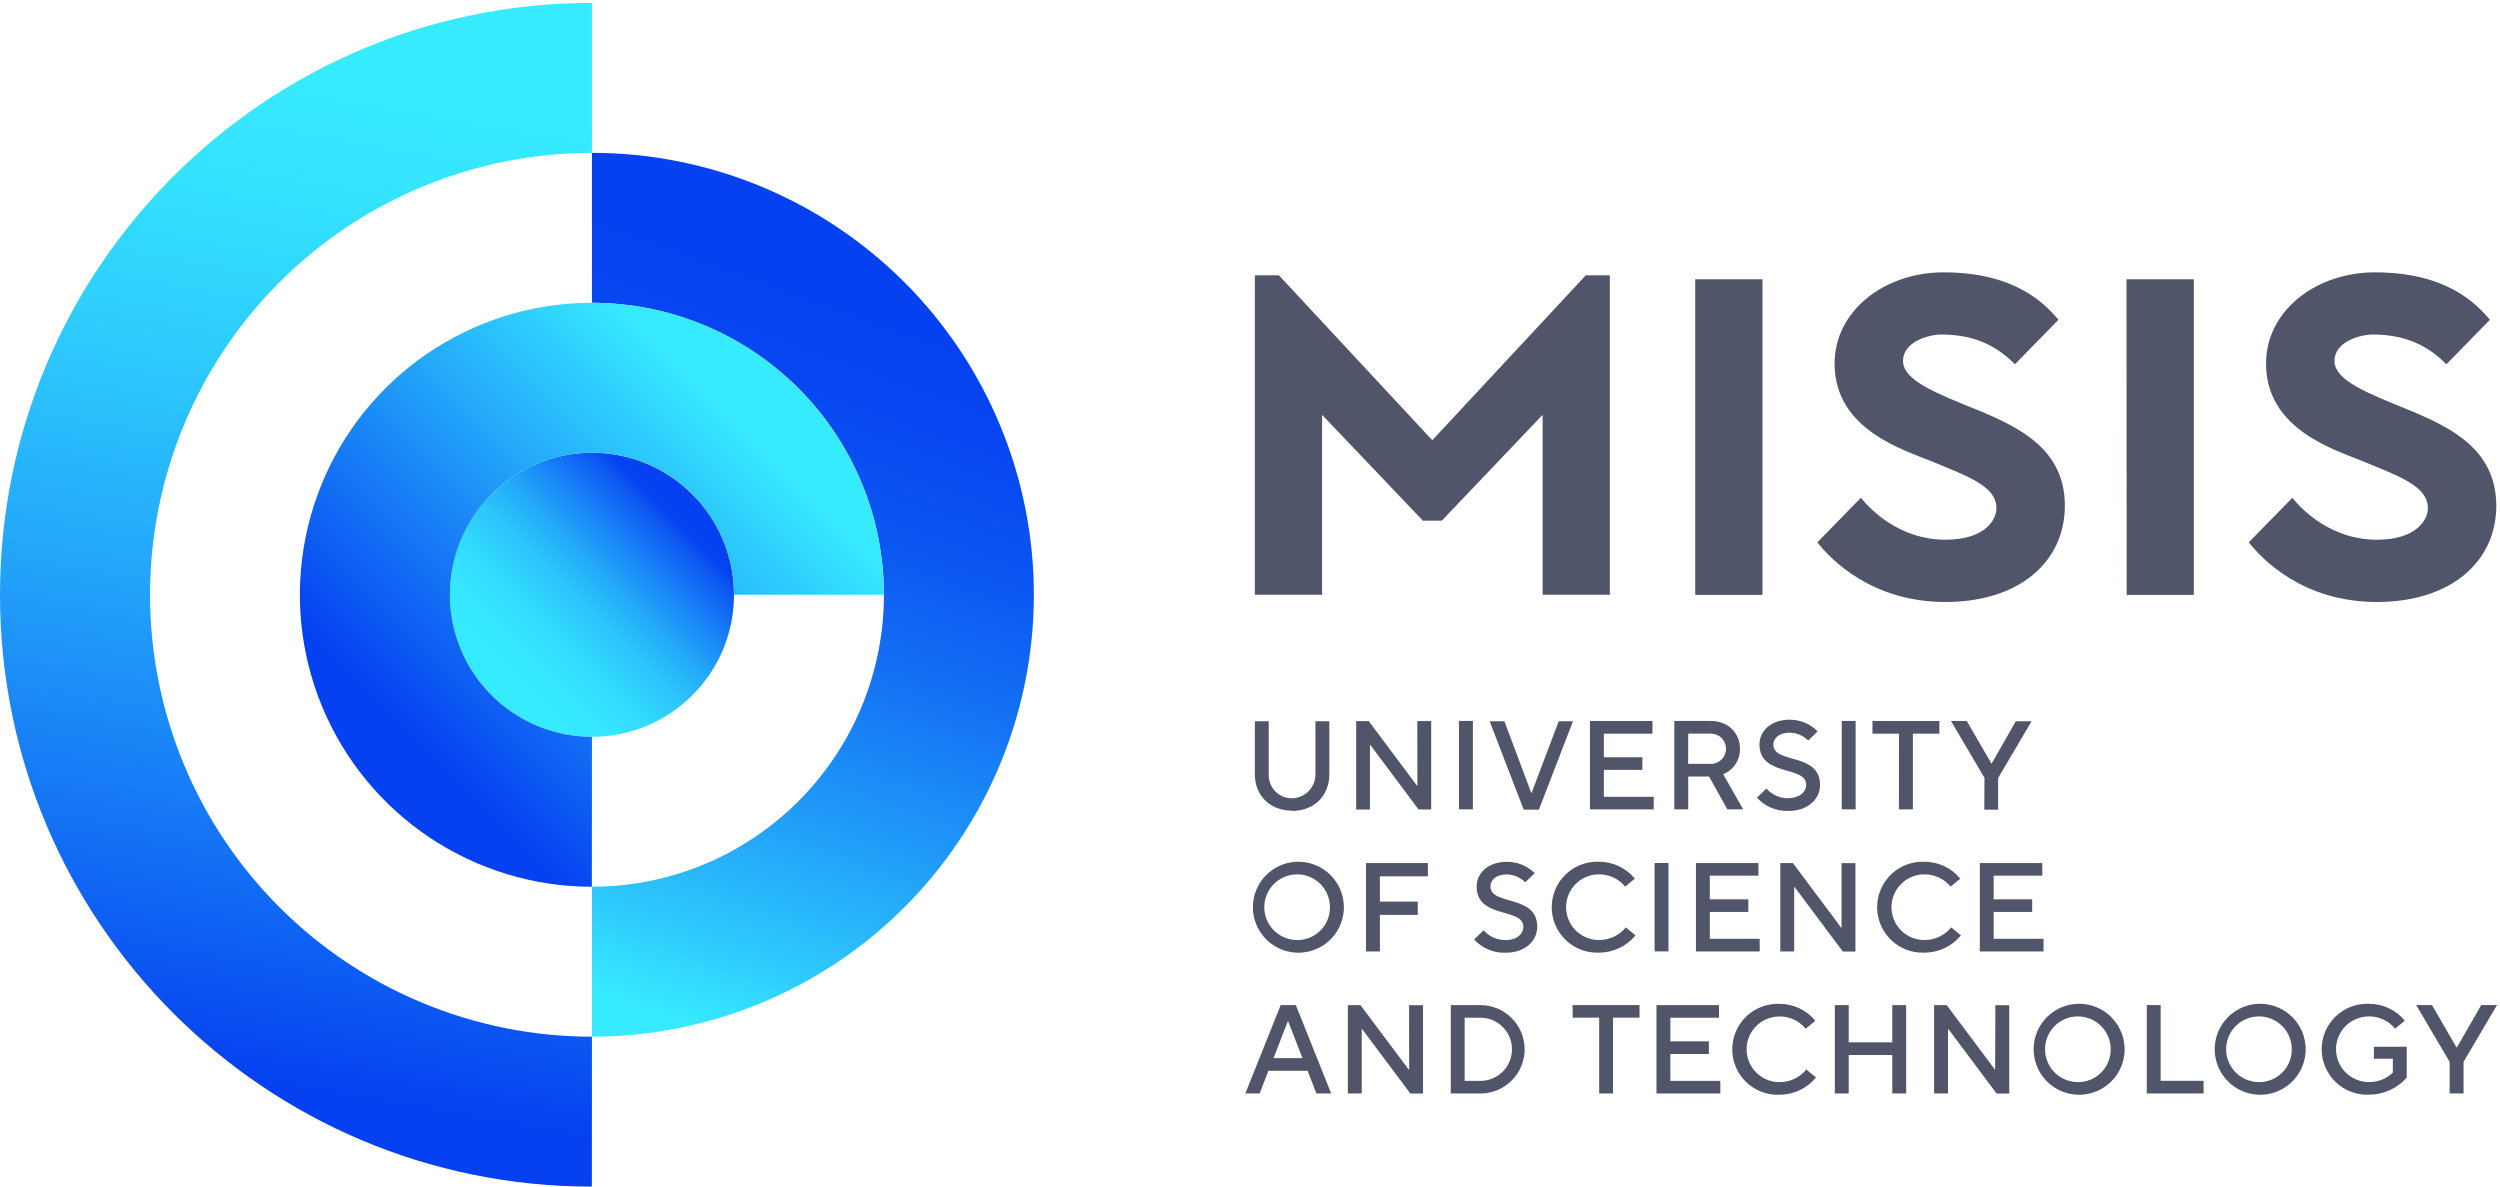
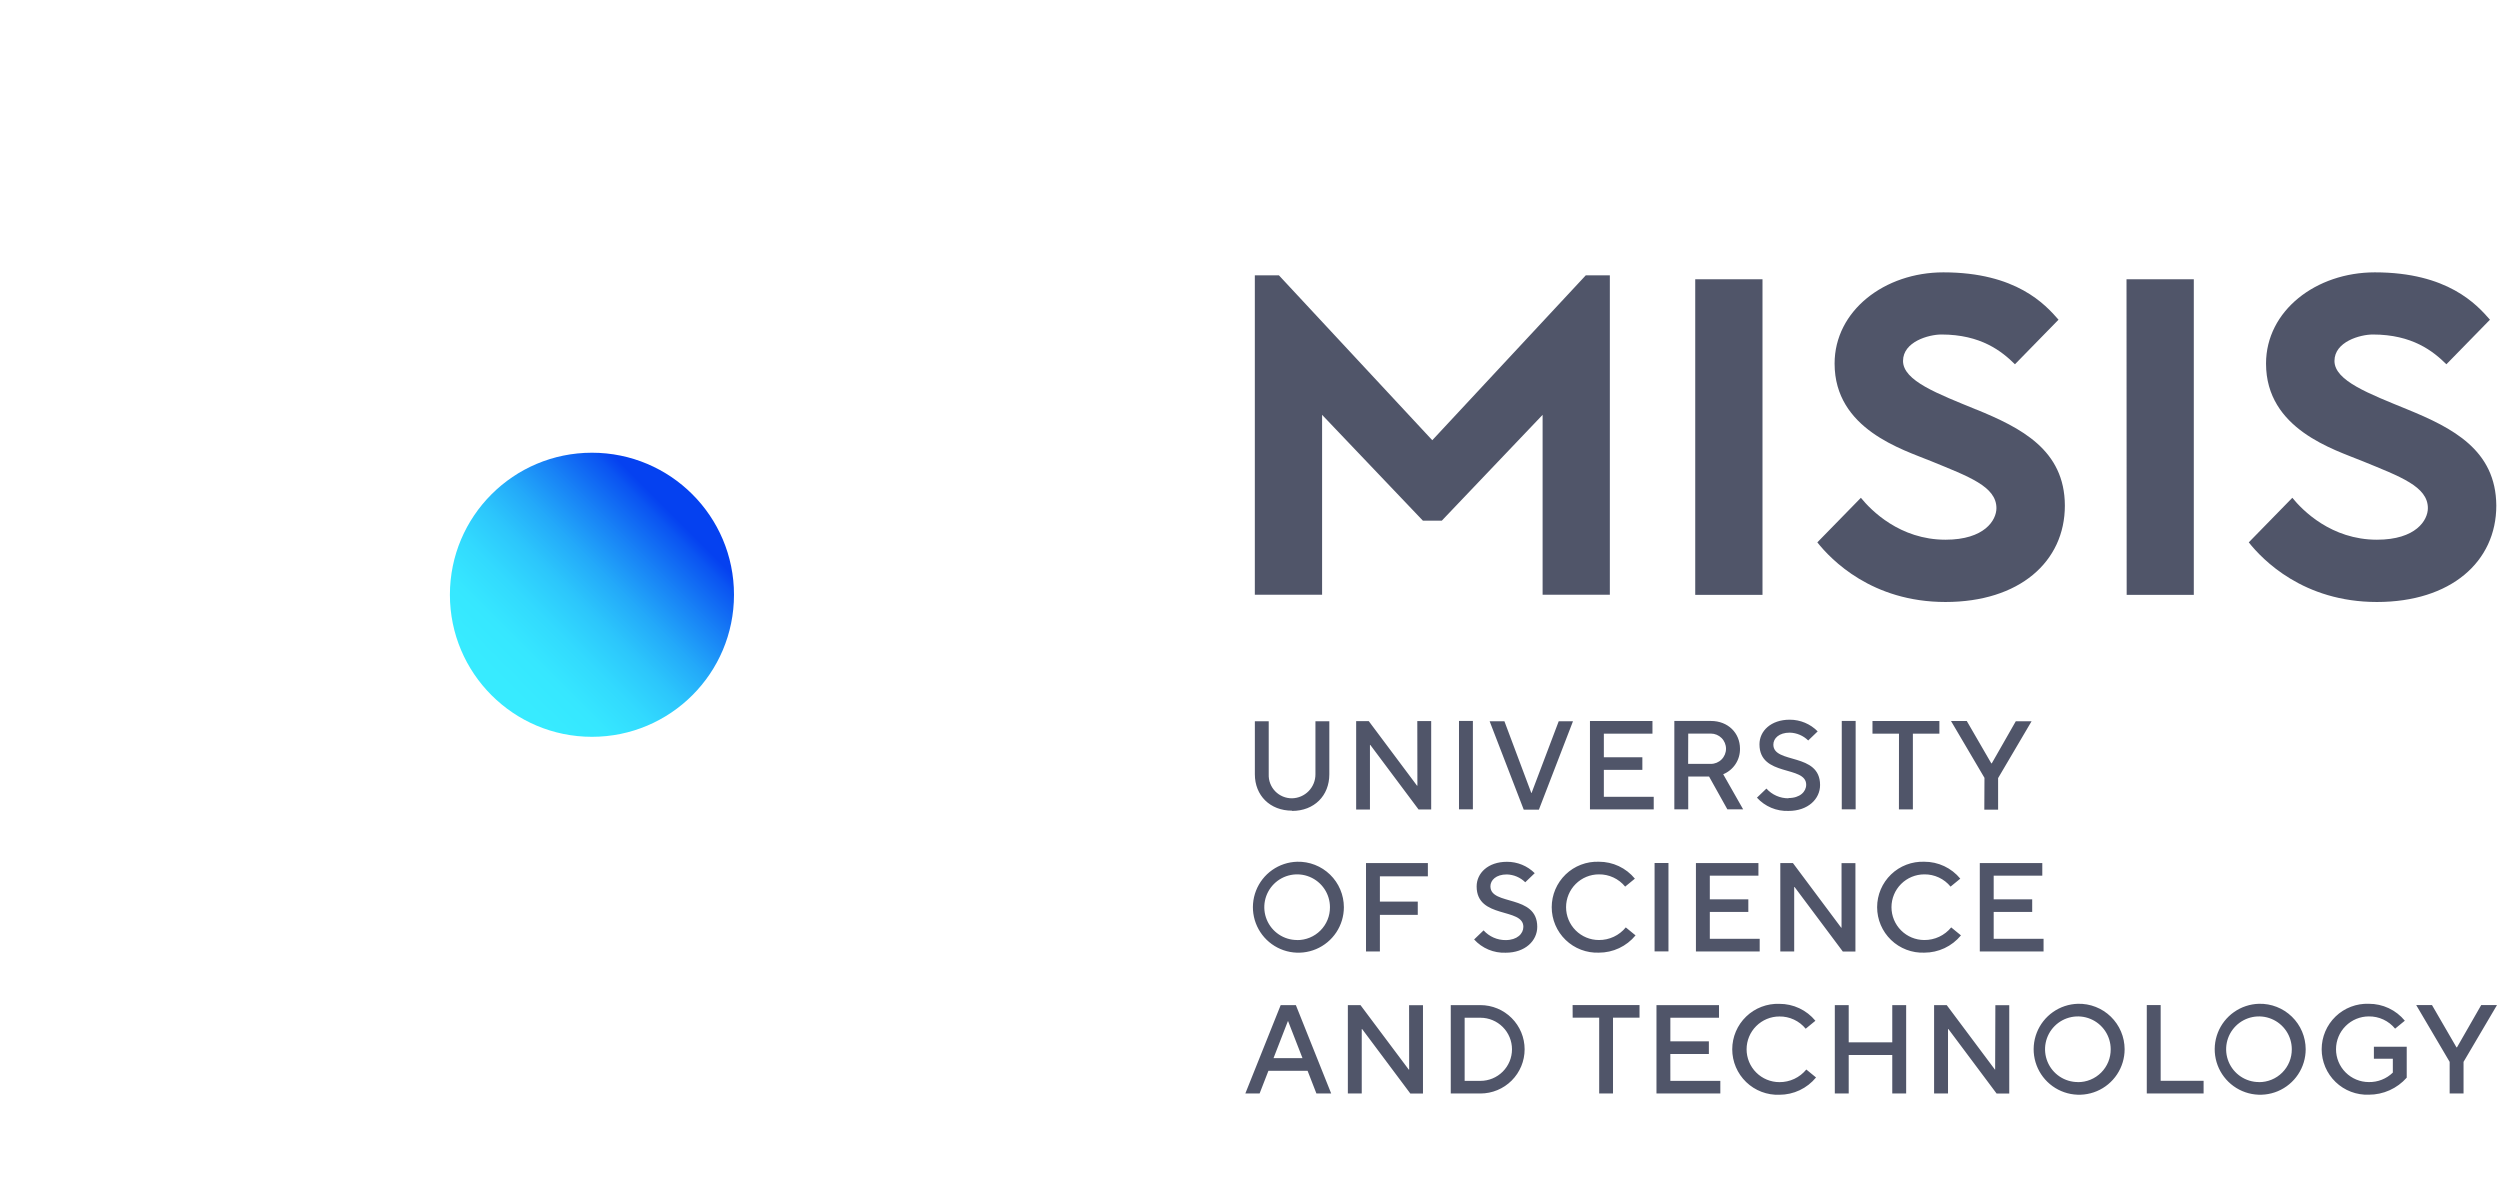
<svg xmlns="http://www.w3.org/2000/svg" width="792" height="376" viewBox="0 0 792 376" fill="none">
  <path d="M453.749 139.461L405.169 87.231H397.529V188.421H418.839V131.421L450.769 164.941H456.769L488.699 131.421V188.421H509.999V87.231H502.369L453.749 139.461ZM537.049 188.461H558.359V88.461H537.049V188.461ZM626.049 129.731C613.889 124.731 602.879 120.651 602.879 114.341C602.879 108.231 611.039 105.971 615.039 105.971C627.559 105.971 634.159 111.281 638.339 115.401L652.139 101.281C647.949 96.481 638.769 86.281 615.659 86.281C597.059 86.281 581.199 98.411 581.199 115.181C581.199 136.001 602.799 142.411 611.819 146.111C623.689 150.981 632.469 154.111 632.469 160.981C632.469 164.781 628.719 170.981 616.329 170.981C601.869 170.981 592.729 161.651 589.529 157.701L575.729 171.821C580.089 177.311 592.979 190.711 616.329 190.711C639.679 190.711 654.149 178.011 654.149 160.171C654.099 142.551 640.309 135.541 625.999 129.691L626.049 129.731ZM673.729 188.461H694.999V88.461H673.679L673.729 188.461ZM762.729 129.731C750.569 124.731 739.559 120.651 739.559 114.341C739.559 108.231 747.719 105.971 751.719 105.971C764.239 105.971 770.839 111.281 775.019 115.401L788.819 101.281C784.629 96.481 775.449 86.281 752.339 86.281C733.739 86.281 717.879 98.411 717.879 115.181C717.879 136.001 739.479 142.411 748.499 146.111C760.369 150.981 769.149 154.111 769.149 160.981C769.149 164.781 765.399 170.981 753.009 170.981C738.549 170.981 729.409 161.651 726.209 157.701L712.409 171.821C716.769 177.311 729.659 190.711 753.009 190.711C776.359 190.711 790.829 178.011 790.829 160.171C790.729 142.551 776.939 135.541 762.629 129.691L762.729 129.731Z" fill="#505569" />
-   <path d="M187.53 328.422C150.4 328.422 114.79 313.672 88.535 287.417C62.28 261.162 47.53 225.552 47.53 188.422C47.53 151.292 62.28 115.682 88.535 89.427C114.79 63.172 150.4 48.422 187.53 48.422V0.922C84 0.922 0 84.862 0 188.422C0 291.982 83.95 375.922 187.5 375.922L187.53 328.422Z" fill="url(#paint0_linear_5997_440)" />
  <path d="M187.529 233.422C212.382 233.422 232.529 213.275 232.529 188.422C232.529 163.569 212.382 143.422 187.529 143.422C162.676 143.422 142.529 163.569 142.529 188.422C142.529 213.275 162.676 233.422 187.529 233.422Z" fill="url(#paint1_linear_5997_440)" />
-   <path d="M187.529 48.422V95.922C212.062 95.922 235.59 105.667 252.937 123.014C270.284 140.362 280.029 163.889 280.029 188.422C280.029 212.954 270.284 236.482 252.937 253.829C235.59 271.176 212.062 280.922 187.529 280.922V328.422C224.66 328.422 260.269 313.672 286.524 287.417C312.779 261.162 327.529 225.552 327.529 188.422C327.529 151.292 312.779 115.682 286.524 89.427C260.269 63.172 224.66 48.422 187.529 48.422V48.422Z" fill="url(#paint2_linear_5997_440)" />
-   <path d="M187.53 233.422C178.63 233.422 169.93 230.783 162.529 225.838C155.129 220.893 149.361 213.865 145.955 205.643C142.55 197.42 141.658 188.372 143.395 179.643C145.131 170.914 149.417 162.895 155.71 156.602C162.004 150.309 170.022 146.023 178.751 144.287C187.48 142.55 196.528 143.441 204.751 146.847C212.973 150.253 220.002 156.021 224.946 163.421C229.891 170.821 232.53 179.522 232.53 188.422H280C280 170.127 274.575 152.243 264.411 137.032C254.247 121.82 239.8 109.964 222.898 102.963C205.996 95.962 187.397 94.13 169.454 97.699C151.511 101.268 135.029 110.078 122.093 123.015C109.156 135.951 100.347 152.433 96.777 170.376C93.208 188.319 95.04 206.918 102.041 223.82C109.042 240.722 120.898 255.169 136.11 265.333C151.321 275.497 169.205 280.922 187.5 280.922L187.53 233.422Z" fill="url(#paint3_linear_5997_440)" />
  <path d="M601.58 256.42H606V232.42H614.4V228.42H593.2V232.42H601.6L601.58 256.42ZM508.1 243.9H520.3V239.9H508.1V232.42H523.5V228.42H503.7V256.42H523.9V252.42H508.1V243.9ZM449.03 248.9H448.91L433.63 228.46H429.63V256.46H434V236H434.12L449.4 256.44H453.4V228.44H449L449.03 248.9ZM566.6 252.9C565.281 252.91 563.976 252.641 562.769 252.11C561.563 251.579 560.483 250.799 559.6 249.82L556.6 252.7C557.859 254.088 559.406 255.183 561.134 255.909C562.862 256.634 564.727 256.973 566.6 256.9C572.8 256.9 576.6 253.1 576.6 248.7C576.6 238.3 561.8 242.1 561.8 235.9C561.8 233.9 563.6 232.1 567 232.1C569.19 232.157 571.277 233.043 572.84 234.58L575.84 231.7C574.686 230.527 573.31 229.595 571.792 228.96C570.274 228.325 568.645 227.998 567 228C561 228 557.4 231.6 557.4 235.8C557.4 246.2 572.2 242.4 572.2 248.6C572.2 250.82 570.2 252.82 566.6 252.82V252.9ZM493.8 228.5L485.2 251.22H485.12L476.6 228.5H471.92L482.72 256.5H487.52L498.32 228.5H493.8ZM628.63 256.5H633V246.5L643.6 228.5H638.6L631 241.82H630.84L623.08 228.42H618.08L628.68 246.42L628.63 256.5ZM409.33 256.9C416.33 256.9 421.13 252.1 421.13 245.3V228.5H416.73V245.3C416.74 247.285 415.971 249.194 414.586 250.616C413.202 252.038 411.314 252.858 409.33 252.9C408.337 252.913 407.352 252.724 406.436 252.344C405.519 251.964 404.689 251.401 403.996 250.69C403.304 249.979 402.764 249.134 402.408 248.208C402.053 247.281 401.89 246.292 401.93 245.3V228.5H397.54V245.3C397.54 252 402.33 256.82 409.33 256.82V256.9ZM534.83 246H541.43L547.23 256.4H552.23L545.91 245.28C547.506 244.624 548.868 243.503 549.817 242.061C550.766 240.62 551.258 238.926 551.23 237.2C551.23 232.2 547.43 228.4 542.03 228.4H530.43V256.4H534.83V246ZM534.83 232.4H542C543.273 232.4 544.493 232.906 545.394 233.806C546.294 234.706 546.8 235.927 546.8 237.2C546.8 238.473 546.294 239.694 545.394 240.594C544.493 241.494 543.273 242 542 242H534.8L534.83 232.4ZM466.61 228.4H462.21V256.4H466.61V228.4ZM587.87 228.4H583.47V256.4H587.87V228.4ZM446.42 338.86H446.3L431 318.42H427V346.42H431.4V326H431.52L446.8 346.44H450.8V318.44H446.4L446.42 338.86ZM469 318.42H459.6V346.42H469C472.713 346.42 476.274 344.945 478.899 342.319C481.525 339.694 483 336.133 483 332.42C483 328.707 481.525 325.146 478.899 322.521C476.274 319.895 472.713 318.42 469 318.42ZM469 342.42H464V322.42H469C471.652 322.42 474.195 323.474 476.071 325.349C477.946 327.224 479 329.768 479 332.42C479 335.072 477.946 337.616 476.071 339.491C474.195 341.366 471.652 342.42 469 342.42ZM405.72 318.42L394.52 346.42H399.04L401.84 339.22H414.24L417.04 346.42H421.72L410.53 318.42H405.72ZM403.45 335.22L408 323.5H408.07L412.63 335.22H403.45ZM563.72 342.82C560.961 342.82 558.316 341.724 556.366 339.774C554.415 337.824 553.32 335.178 553.32 332.42C553.32 329.662 554.415 327.016 556.366 325.066C558.316 323.116 560.961 322.02 563.72 322.02C565.309 321.999 566.883 322.337 568.323 323.009C569.764 323.68 571.034 324.669 572.04 325.9L575.12 323.38C573.736 321.697 571.996 320.342 570.024 319.415C568.052 318.488 565.898 318.011 563.72 318.02C561.783 317.948 559.853 318.267 558.042 318.958C556.232 319.649 554.58 320.698 553.185 322.043C551.79 323.387 550.68 324.999 549.922 326.782C549.163 328.565 548.773 330.482 548.773 332.42C548.773 334.358 549.163 336.275 549.922 338.058C550.68 339.841 551.79 341.453 553.185 342.797C554.58 344.142 556.232 345.191 558.042 345.882C559.853 346.573 561.783 346.892 563.72 346.82C565.938 346.821 568.129 346.33 570.135 345.383C572.141 344.435 573.912 343.054 575.32 341.34L572.24 338.82C571.21 340.08 569.911 341.094 568.439 341.786C566.966 342.478 565.357 342.831 563.73 342.82H563.72ZM529.16 333.9H541.37V329.9H529.17V322.42H544.58V318.42H524.77V346.42H545V342.42H529.17L529.16 333.9ZM599.47 330.22H585.67V318.42H581.27V346.42H585.67V334.22H599.47V346.42H603.87V318.42H599.47V330.22ZM632.06 338.86H632L616.72 318.42H612.72V346.42H617.13V326H617.25L632.53 346.44H636.53V318.44H632.13L632.06 338.86ZM658.27 318C655.437 318.079 652.691 318.99 650.375 320.621C648.058 322.252 646.273 324.53 645.244 327.169C644.215 329.809 643.987 332.693 644.588 335.462C645.189 338.231 646.593 340.761 648.624 342.736C650.655 344.711 653.224 346.043 656.008 346.567C658.793 347.09 661.67 346.781 664.279 345.678C666.889 344.575 669.116 342.727 670.681 340.365C672.246 338.004 673.08 335.233 673.08 332.4C673.076 330.475 672.688 328.57 671.937 326.798C671.187 325.025 670.089 323.421 668.709 322.079C667.329 320.737 665.694 319.685 663.901 318.985C662.109 318.284 660.194 317.949 658.27 318ZM658.27 342.8C656.213 342.8 654.202 342.19 652.492 341.047C650.781 339.905 649.448 338.28 648.661 336.38C647.874 334.48 647.668 332.388 648.069 330.371C648.471 328.354 649.461 326.501 650.916 325.046C652.37 323.592 654.223 322.601 656.241 322.2C658.258 321.799 660.349 322.005 662.249 322.792C664.15 323.579 665.774 324.912 666.917 326.622C668.06 328.332 668.67 330.343 668.67 332.4C668.681 333.77 668.421 335.129 667.903 336.397C667.385 337.665 666.619 338.818 665.651 339.788C664.683 340.757 663.532 341.525 662.265 342.045C660.998 342.566 659.64 342.829 658.27 342.82V342.8ZM786.05 318.4L778.37 331.8H778.21L770.45 318.4H765.45L776.05 336.4V346.4H780.45V336.4L791.05 318.4H786.05ZM498.22 322.4H506.62V346.4H511V322.4H519.4V318.4H498.2L498.22 322.4ZM715.64 318C712.807 318.077 710.06 318.987 707.742 320.617C705.424 322.246 703.638 324.523 702.607 327.163C701.576 329.802 701.346 332.687 701.946 335.456C702.546 338.226 703.95 340.757 705.981 342.733C708.012 344.709 710.58 346.042 713.365 346.566C716.15 347.09 719.027 346.782 721.637 345.679C724.247 344.576 726.475 342.728 728.04 340.366C729.606 338.005 730.44 335.234 730.44 332.4C730.436 330.476 730.048 328.572 729.298 326.8C728.548 325.029 727.451 323.425 726.072 322.083C724.693 320.741 723.06 319.689 721.268 318.988C719.477 318.286 717.563 317.951 715.64 318ZM715.64 342.8C713.583 342.8 711.572 342.19 709.862 341.047C708.151 339.905 706.818 338.28 706.031 336.38C705.244 334.48 705.038 332.388 705.439 330.371C705.841 328.354 706.831 326.501 708.286 325.046C709.74 323.592 711.593 322.601 713.611 322.2C715.628 321.799 717.719 322.005 719.619 322.792C721.52 323.579 723.144 324.912 724.287 326.622C725.43 328.332 726.04 330.343 726.04 332.4C726.051 333.77 725.791 335.129 725.273 336.397C724.755 337.665 723.989 338.818 723.021 339.788C722.054 340.757 720.902 341.525 719.635 342.045C718.368 342.566 717.01 342.829 715.64 342.82V342.8ZM684.5 318.4H680.1V346.4H698.1V342.4H684.5V318.4ZM752.05 335.4H758.05V339.8C757.043 340.777 755.854 341.544 754.549 342.059C753.245 342.574 751.852 342.826 750.45 342.8C747.691 342.8 745.046 341.704 743.096 339.754C741.145 337.804 740.05 335.158 740.05 332.4C740.05 329.642 741.145 326.996 743.096 325.046C745.046 323.096 747.691 322 750.45 322C752.039 321.979 753.613 322.317 755.053 322.989C756.494 323.66 757.764 324.649 758.77 325.88L761.85 323.36C760.466 321.677 758.726 320.322 756.754 319.395C754.782 318.468 752.628 317.991 750.45 318C748.513 317.928 746.582 318.247 744.772 318.938C742.962 319.629 741.31 320.678 739.915 322.023C738.52 323.367 737.41 324.979 736.652 326.762C735.894 328.545 735.503 330.462 735.503 332.4C735.503 334.338 735.894 336.255 736.652 338.038C737.41 339.821 738.52 341.433 739.915 342.777C741.31 344.122 742.962 345.171 744.772 345.862C746.582 346.553 748.513 346.872 750.45 346.8C752.718 346.802 754.961 346.322 757.03 345.391C759.099 344.46 760.947 343.099 762.45 341.4V331.6H752.05V335.4ZM647 277.42V273.42H627.2V301.42H647.4V297.42H631.6V288.9H643.8V284.9H631.6V277.42H647ZM564 273.42V301.42H568.4V281H568.52L583.8 301.44H587.8V273.44H583.4V293.88H583.28L568 273.42H564ZM472.16 280.82C472.16 278.82 473.96 277.02 477.36 277.02C479.55 277.077 481.637 277.963 483.2 279.5L486.2 276.62C485.042 275.47 483.669 274.559 482.159 273.942C480.649 273.324 479.031 273.011 477.4 273.02C471.4 273.02 467.8 276.62 467.8 280.82C467.8 291.22 482.6 287.42 482.6 293.62C482.6 295.82 480.6 297.82 477 297.82C475.681 297.83 474.376 297.561 473.169 297.03C471.963 296.499 470.883 295.719 470 294.74L467 297.62C468.259 299.008 469.806 300.103 471.534 300.829C473.262 301.554 475.127 301.893 477 301.82C483.2 301.82 487 298.02 487 293.62C487 283.22 472.17 287 472.17 280.82H472.16ZM432.75 301.42H437.15V289.82H449.15V285.62H437.15V277.62H452.35V273.42H432.75V301.42ZM557.07 277.42V273.42H537.27V301.42H557.47V297.42H541.67V288.9H553.87V284.9H541.67V277.42H557.07ZM410.93 273C408.097 273.079 405.351 273.99 403.035 275.621C400.718 277.252 398.933 279.53 397.904 282.169C396.875 284.809 396.647 287.693 397.248 290.462C397.849 293.231 399.253 295.761 401.284 297.736C403.315 299.711 405.884 301.043 408.668 301.567C411.453 302.09 414.33 301.781 416.939 300.678C419.549 299.575 421.776 297.727 423.341 295.365C424.906 293.004 425.74 290.233 425.74 287.4C425.736 285.475 425.348 283.57 424.597 281.798C423.847 280.025 422.749 278.421 421.369 277.079C419.989 275.737 418.354 274.685 416.561 273.985C414.769 273.284 412.854 272.949 410.93 273V273ZM410.93 297.8C408.873 297.8 406.862 297.19 405.152 296.047C403.441 294.905 402.108 293.28 401.321 291.38C400.534 289.48 400.328 287.388 400.729 285.371C401.131 283.354 402.121 281.501 403.576 280.046C405.03 278.592 406.883 277.601 408.901 277.2C410.918 276.799 413.009 277.005 414.909 277.792C416.81 278.579 418.434 279.912 419.577 281.622C420.72 283.332 421.33 285.343 421.33 287.4C421.341 288.77 421.081 290.129 420.563 291.397C420.044 292.665 419.279 293.818 418.311 294.788C417.344 295.757 416.192 296.525 414.925 297.045C413.658 297.566 412.3 297.829 410.93 297.82V297.8ZM518.13 296.32L515.05 293.8C514.019 295.061 512.719 296.076 511.244 296.768C509.769 297.46 508.158 297.813 506.53 297.8C503.771 297.8 501.126 296.704 499.176 294.754C497.225 292.804 496.13 290.158 496.13 287.4C496.13 284.642 497.225 281.996 499.176 280.046C501.126 278.096 503.771 277 506.53 277C508.119 276.979 509.693 277.317 511.133 277.989C512.574 278.66 513.844 279.649 514.85 280.88L517.93 278.36C516.546 276.677 514.806 275.322 512.834 274.395C510.862 273.468 508.708 272.991 506.53 273C504.593 272.928 502.663 273.247 500.852 273.938C499.042 274.629 497.39 275.678 495.995 277.023C494.6 278.367 493.49 279.979 492.732 281.762C491.974 283.545 491.583 285.462 491.583 287.4C491.583 289.338 491.974 291.255 492.732 293.038C493.49 294.821 494.6 296.433 495.995 297.777C497.39 299.122 499.042 300.171 500.852 300.862C502.663 301.553 504.593 301.872 506.53 301.8C508.746 301.804 510.937 301.316 512.942 300.372C514.948 299.428 516.72 298.051 518.13 296.34V296.32ZM528.57 273.4H524.17V301.4H528.57V273.4ZM621.22 296.32L618.14 293.8C617.109 295.061 615.809 296.076 614.334 296.768C612.859 297.46 611.248 297.813 609.62 297.8C606.861 297.8 604.216 296.704 602.266 294.754C600.315 292.804 599.22 290.158 599.22 287.4C599.22 284.642 600.315 281.996 602.266 280.046C604.216 278.096 606.861 277 609.62 277C611.209 276.979 612.783 277.317 614.223 277.989C615.664 278.66 616.934 279.649 617.94 280.88L621.02 278.36C619.636 276.677 617.895 275.322 615.924 274.395C613.952 273.468 611.798 272.991 609.62 273C607.683 272.928 605.752 273.247 603.942 273.938C602.132 274.629 600.48 275.678 599.085 277.023C597.69 278.367 596.58 279.979 595.822 281.762C595.064 283.545 594.673 285.462 594.673 287.4C594.673 289.338 595.064 291.255 595.822 293.038C596.58 294.821 597.69 296.433 599.085 297.777C600.48 299.122 602.132 300.171 603.942 300.862C605.752 301.553 607.683 301.872 609.62 301.8C611.836 301.804 614.026 301.316 616.032 300.372C618.038 299.428 619.81 298.051 621.22 296.34V296.32Z" fill="#505569" />
  <defs>
    <linearGradient id="paint0_linear_5997_440" x1="78.66" y1="359.642" x2="143.29" y2="-6.878" gradientUnits="userSpaceOnUse">
      <stop offset="0.05" stop-color="#0541F0" />
      <stop offset="0.21" stop-color="#126CF4" />
      <stop offset="0.44" stop-color="#22A2F9" />
      <stop offset="0.64" stop-color="#2DCAFC" />
      <stop offset="0.8" stop-color="#34E2FE" />
      <stop offset="0.9" stop-color="#37EBFF" />
    </linearGradient>
    <linearGradient id="paint1_linear_5997_440" x1="155.709" y1="220.242" x2="219.349" y2="156.602" gradientUnits="userSpaceOnUse">
      <stop offset="0.06" stop-color="#37EBFF" />
      <stop offset="0.19" stop-color="#36E7FF" />
      <stop offset="0.32" stop-color="#32DAFE" />
      <stop offset="0.45" stop-color="#2CC6FC" />
      <stop offset="0.58" stop-color="#23A9F9" />
      <stop offset="0.71" stop-color="#1883F6" />
      <stop offset="0.85" stop-color="#0B56F2" />
      <stop offset="0.9" stop-color="#0541F0" />
    </linearGradient>
    <linearGradient id="paint2_linear_5997_440" x1="185.839" y1="327.802" x2="278.729" y2="72.582" gradientUnits="userSpaceOnUse">
      <stop offset="0.05" stop-color="#37EBFF" />
      <stop offset="0.16" stop-color="#2DC8FC" />
      <stop offset="0.34" stop-color="#1F98F8" />
      <stop offset="0.51" stop-color="#1472F4" />
      <stop offset="0.66" stop-color="#0C57F2" />
      <stop offset="0.8" stop-color="#0747F1" />
      <stop offset="0.9" stop-color="#0541F0" />
    </linearGradient>
    <linearGradient id="paint3_linear_5997_440" x1="112.55" y1="244.252" x2="243.36" y2="113.432" gradientUnits="userSpaceOnUse">
      <stop offset="0.11" stop-color="#0541F0" />
      <stop offset="0.89" stop-color="#37EBFF" />
    </linearGradient>
  </defs>
</svg>